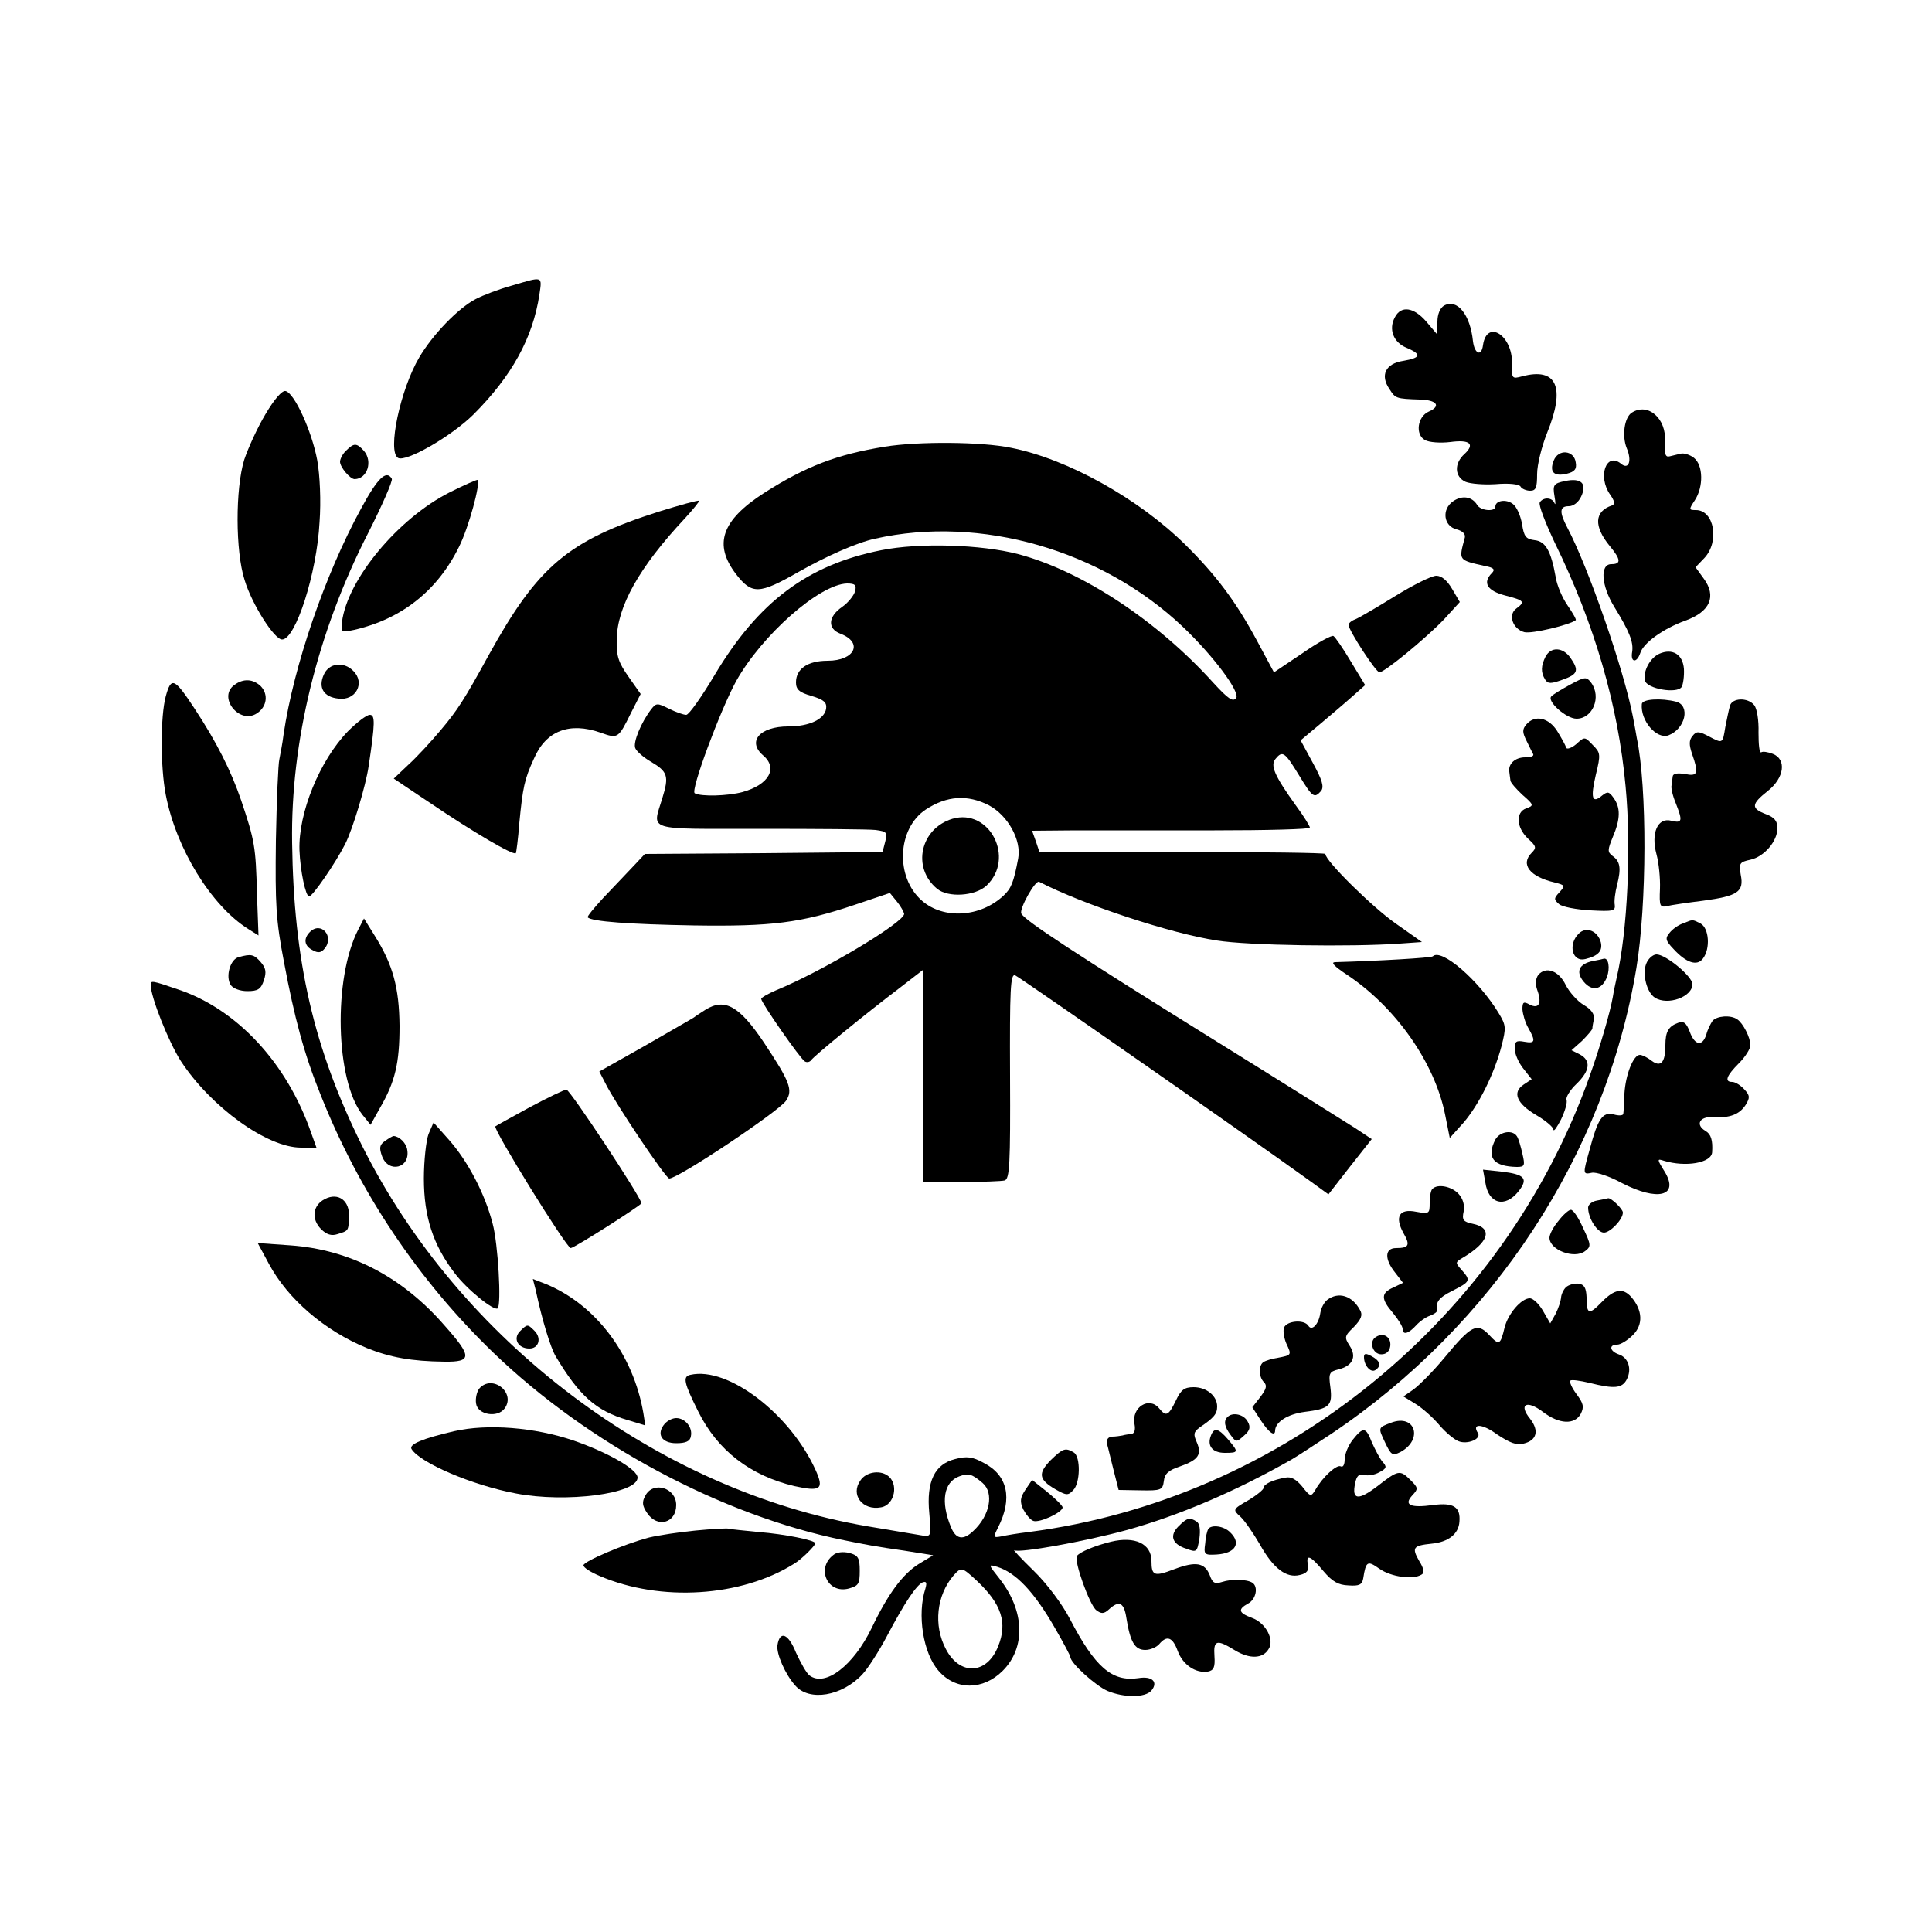
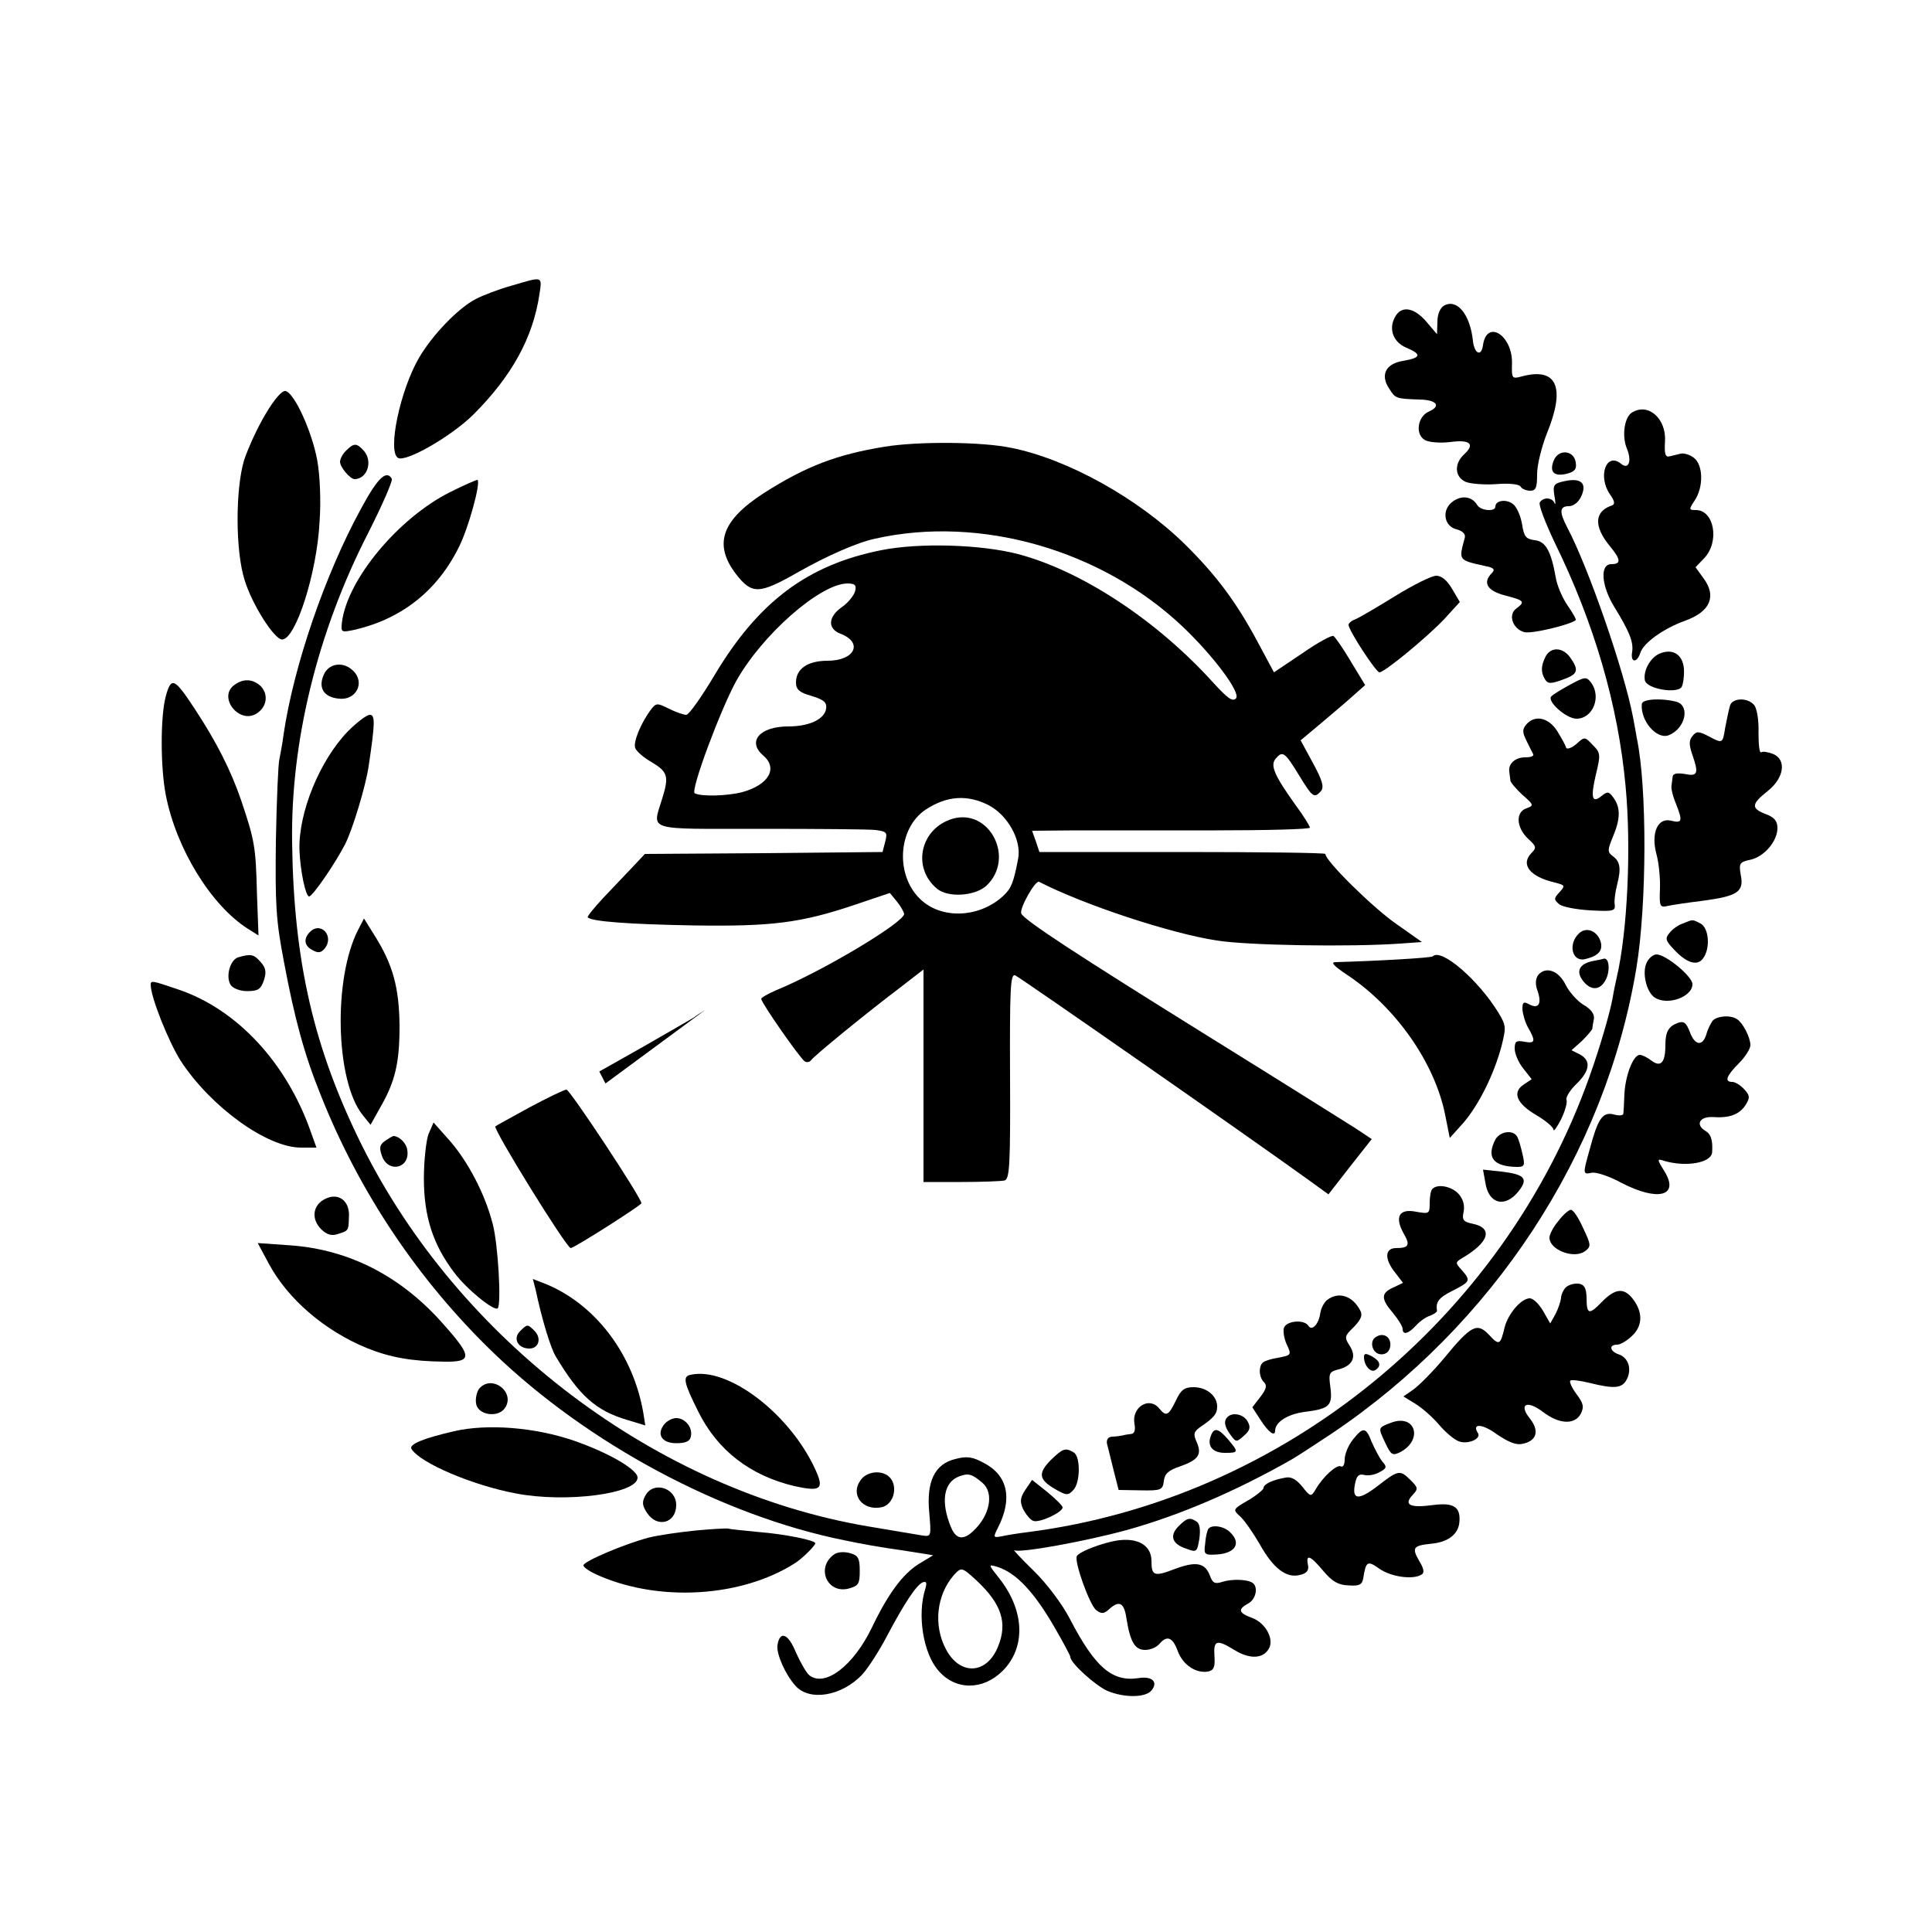
<svg xmlns="http://www.w3.org/2000/svg" version="1.0" width="500pt" height="500pt" viewBox="0 0 500 500" preserveAspectRatio="xMidYMid meet">
  <g transform="translate(0,500) scale(0.1,-0.1)" fill="#000000" stroke="none">
    <path d="M1325 4261 c-33 -9 -75 -25 -94 -35 -46 -24 -112 -93 -146 -151 -49 -83 -83 -243 -55 -260 20 -12 137 55 195 112 99 99 154 198 171 311 7 48 10 47 -71 23z" />
    <path d="M3737 4209 c-10 -6 -17 -22 -17 -42 l-1 -32 -28 33 c-32 37 -65 42 -81 11 -17 -31 -4 -65 30 -79 40 -17 38 -26 -9 -34 -45 -7 -60 -37 -35 -73 15 -24 17 -25 78 -27 45 -1 56 -17 24 -31 -30 -13 -36 -60 -10 -74 11 -6 40 -8 65 -5 51 7 65 -5 37 -31 -27 -24 -26 -59 3 -72 12 -5 47 -8 78 -6 34 3 60 0 64 -6 3 -6 15 -11 25 -11 15 0 18 8 18 43 0 24 12 72 26 107 48 118 25 170 -65 146 -26 -7 -27 -6 -26 33 2 73 -65 116 -75 48 -4 -31 -22 -23 -26 10 -7 69 -41 111 -75 92z" />
    <path d="M687 3928 c-21 -35 -45 -88 -55 -118 -23 -75 -23 -236 1 -311 19 -63 77 -154 97 -154 35 0 90 171 97 304 4 54 1 121 -6 160 -14 75 -59 174 -82 179 -9 2 -29 -21 -52 -60z" />
    <path d="M4223 3932 c-19 -12 -26 -60 -13 -92 14 -33 5 -57 -15 -40 -38 31 -61 -33 -28 -80 12 -17 13 -25 5 -28 -46 -15 -48 -54 -6 -105 29 -35 30 -47 4 -47 -30 0 -26 -56 8 -111 38 -62 50 -90 46 -116 -5 -28 12 -30 21 -3 8 26 59 63 117 84 64 23 81 63 47 109 l-21 29 23 24 c40 43 25 124 -22 124 -18 0 -19 1 -3 25 23 35 22 91 -2 110 -10 8 -26 13 -34 11 -8 -2 -21 -5 -29 -7 -11 -3 -14 6 -12 38 4 60 -44 102 -86 75z" />
    <path d="M2290 3844 c-124 -20 -205 -51 -313 -120 -110 -71 -131 -133 -72 -210 41 -53 60 -52 160 5 74 42 153 77 200 87 272 61 586 -29 796 -228 79 -75 150 -170 138 -185 -9 -10 -21 -1 -58 39 -145 161 -340 290 -506 334 -96 25 -256 30 -355 10 -190 -38 -317 -133 -430 -322 -34 -57 -67 -104 -74 -104 -7 0 -27 7 -45 16 -30 15 -33 15 -46 -2 -26 -34 -47 -85 -41 -100 3 -8 21 -24 40 -35 44 -26 48 -37 30 -95 -26 -86 -47 -79 254 -79 147 0 281 -1 298 -3 29 -4 31 -6 25 -30 l-7 -27 -308 -3 -307 -2 -32 -34 c-18 -19 -52 -55 -76 -80 -24 -26 -42 -48 -40 -50 10 -11 108 -18 274 -21 201 -3 277 6 419 54 l89 30 18 -22 c10 -12 18 -27 19 -32 0 -22 -210 -148 -332 -198 -21 -9 -38 -19 -38 -22 0 -10 101 -155 113 -162 5 -3 12 -2 16 3 7 11 143 122 229 187 l62 48 0 -275 0 -275 98 0 c53 0 104 2 112 4 13 4 15 42 14 270 -1 226 1 265 13 261 12 -5 592 -409 760 -530 l51 -37 56 72 56 71 -42 28 c-24 15 -189 119 -368 230 -357 222 -490 309 -497 326 -5 13 36 86 46 82 114 -59 341 -134 460 -152 81 -13 348 -17 474 -8 l57 4 -68 48 c-60 42 -182 162 -182 180 0 3 -166 5 -370 5 l-370 0 -9 27 -10 28 112 1 c62 0 223 0 360 0 136 0 247 3 247 7 0 4 -16 30 -36 57 -56 78 -67 104 -53 121 18 22 24 18 60 -41 36 -59 40 -62 58 -42 8 11 3 28 -21 72 l-32 59 49 41 c26 22 64 54 83 71 l35 31 -37 61 c-20 34 -41 64 -45 66 -4 3 -41 -17 -81 -45 l-73 -49 -44 82 c-55 102 -106 170 -186 249 -121 119 -304 221 -450 250 -76 16 -241 17 -327 3z m-77 -374 c-3 -11 -18 -30 -34 -41 -36 -25 -38 -56 -4 -69 60 -23 37 -70 -33 -70 -52 0 -82 -21 -82 -56 0 -18 8 -26 40 -35 33 -10 40 -17 38 -33 -4 -27 -43 -46 -98 -46 -74 0 -107 -39 -65 -75 39 -33 15 -76 -54 -95 -38 -10 -106 -12 -123 -3 -12 6 66 215 107 290 67 120 216 251 287 253 21 0 25 -4 21 -20z m346 -554 c49 -26 85 -90 76 -138 -12 -63 -18 -77 -38 -96 -60 -56 -155 -62 -211 -13 -70 61 -64 187 10 236 55 36 108 39 163 11z" />
    <path d="M2465 2881 c-83 -25 -106 -126 -40 -181 29 -24 99 -19 128 8 75 71 8 201 -88 173z" />
    <path d="M896 3834 c-9 -8 -16 -22 -16 -29 0 -14 26 -45 38 -45 33 1 47 46 24 73 -19 21 -26 21 -46 1z" />
    <path d="M4021 3808 c-12 -30 1 -42 34 -34 20 5 26 12 23 29 -4 32 -45 36 -57 5z" />
    <path d="M934 3683 c-93 -170 -174 -407 -200 -583 -3 -25 -9 -54 -11 -65 -3 -11 -7 -105 -9 -210 -2 -166 0 -206 21 -315 27 -144 52 -238 95 -344 100 -252 253 -480 447 -667 245 -236 591 -421 907 -485 53 -11 86 -17 156 -27 l75 -12 -38 -23 c-41 -26 -79 -77 -121 -165 -47 -97 -120 -154 -161 -123 -8 6 -23 33 -35 59 -20 50 -42 58 -48 19 -3 -22 20 -75 46 -104 36 -42 121 -28 174 29 14 15 43 60 63 98 47 89 77 133 93 140 10 3 11 -1 7 -16 -22 -67 -6 -168 34 -213 44 -51 115 -51 166 0 60 60 57 155 -8 238 -30 38 -30 38 -6 31 48 -15 95 -64 149 -158 22 -38 40 -72 40 -75 0 -16 66 -75 96 -88 43 -18 98 -18 114 1 18 22 2 38 -34 32 -68 -10 -112 28 -177 153 -19 37 -59 91 -94 125 -33 32 -55 56 -50 53 13 -8 184 23 290 52 137 38 282 100 428 183 12 7 57 36 102 66 419 281 710 724 790 1206 27 163 28 468 1 595 -1 8 -6 33 -10 55 -23 120 -115 386 -170 490 -21 40 -20 55 4 55 12 0 25 10 32 25 16 34 0 49 -42 40 -29 -6 -32 -10 -27 -39 3 -17 3 -25 0 -18 -6 15 -29 16 -38 2 -4 -6 14 -52 38 -103 104 -212 165 -424 184 -632 15 -158 5 -376 -23 -495 -3 -14 -8 -36 -10 -50 -7 -40 -33 -129 -60 -205 -224 -631 -795 -1095 -1453 -1180 -25 -3 -56 -8 -69 -11 -22 -4 -22 -3 -9 23 38 75 25 135 -37 167 -29 16 -44 18 -74 10 -53 -13 -75 -58 -67 -140 5 -59 5 -61 -17 -58 -13 2 -77 13 -143 24 -545 93 -1057 480 -1309 987 -124 250 -176 475 -180 782 -4 260 65 544 196 800 37 73 65 137 62 142 -14 24 -37 2 -80 -78z m1609 -2521 c30 -26 19 -84 -24 -124 -26 -25 -45 -22 -58 10 -27 65 -19 116 21 131 24 9 33 7 61 -17z m-15 -253 c64 -60 80 -109 55 -170 -29 -73 -99 -76 -135 -7 -33 62 -24 140 20 191 20 22 21 22 60 -14z" />
    <path d="M1164 3726 c-133 -67 -265 -225 -279 -336 -3 -27 -2 -27 32 -20 122 28 215 101 271 215 25 50 56 164 48 173 -2 1 -34 -13 -72 -32z" />
    <path d="M3761 3703 c-31 -21 -25 -65 9 -73 15 -4 23 -12 21 -21 -16 -60 -18 -58 53 -74 22 -4 26 -9 17 -18 -25 -25 -12 -46 34 -58 50 -13 53 -16 29 -34 -22 -16 -9 -53 21 -61 19 -5 118 19 133 31 2 2 -8 19 -21 38 -14 20 -28 53 -31 74 -12 67 -26 92 -54 95 -23 3 -28 9 -33 42 -4 22 -14 45 -24 52 -17 13 -45 9 -45 -7 0 -14 -38 -11 -47 4 -13 22 -39 26 -62 10z" />
-     <path d="M1705 3676 c-235 -75 -313 -141 -440 -371 -63 -115 -81 -143 -124 -194 -25 -30 -63 -71 -84 -90 l-38 -36 100 -67 c102 -69 210 -133 216 -126 1 1 6 37 9 78 9 92 13 113 38 167 31 72 92 95 172 67 45 -16 46 -16 79 51 l25 49 -31 44 c-26 37 -32 53 -31 96 1 86 58 188 176 314 22 24 39 45 37 46 -2 2 -49 -11 -104 -28z" />
    <path d="M3610 3457 c-47 -29 -93 -56 -103 -60 -9 -3 -17 -10 -17 -14 0 -14 71 -123 80 -123 13 0 121 89 167 137 l41 45 -20 34 c-13 22 -27 34 -41 34 -12 0 -60 -24 -107 -53z" />
    <path d="M4000 3301 c-12 -24 -13 -41 -1 -60 7 -11 15 -11 45 0 40 14 43 24 20 57 -19 27 -50 29 -64 3z" />
    <path d="M4294 3308 c-24 -11 -42 -45 -37 -69 5 -22 83 -35 95 -17 4 7 7 28 6 47 -3 38 -30 54 -64 39z" />
    <path d="M838 3254 c-15 -33 -1 -58 38 -62 45 -6 70 41 38 72 -25 25 -63 20 -76 -10z" />
    <path d="M4065 3229 c-22 -12 -44 -25 -50 -31 -13 -12 38 -58 65 -58 42 0 65 56 38 93 -12 16 -16 16 -53 -4z" />
    <path d="M429 3198 c-14 -52 -14 -183 0 -255 27 -140 118 -287 213 -347 l27 -17 -4 108 c-3 122 -6 138 -41 242 -26 76 -63 150 -121 238 -52 79 -60 82 -74 31z" />
    <path d="M606 3227 c-43 -32 14 -103 59 -73 26 17 30 49 10 70 -20 19 -45 21 -69 3z" />
    <path d="M4249 3178 c-4 -43 38 -92 69 -81 44 17 57 77 20 87 -39 10 -88 7 -89 -6z" />
    <path d="M4477 3173 c-3 -10 -8 -35 -12 -55 -7 -43 -6 -43 -44 -23 -25 13 -31 13 -41 0 -9 -11 -9 -22 -1 -46 18 -51 15 -59 -19 -52 -19 3 -30 1 -31 -6 -1 -6 -2 -17 -3 -23 -2 -7 3 -28 11 -47 18 -46 17 -52 -12 -45 -35 9 -53 -32 -38 -87 6 -22 10 -62 9 -89 -2 -45 0 -49 18 -45 12 3 54 9 94 14 89 12 106 23 97 67 -5 30 -3 33 25 39 36 8 70 48 70 82 0 18 -8 28 -30 36 -39 15 -38 26 5 60 43 34 49 82 13 96 -13 5 -26 7 -30 4 -5 -2 -7 21 -7 51 1 32 -4 62 -11 71 -17 21 -58 19 -63 -2z" />
    <path d="M901 3108 c-74 -76 -129 -212 -126 -308 2 -54 16 -120 25 -120 9 0 68 86 93 135 20 39 54 153 61 202 17 113 17 133 3 133 -8 0 -33 -19 -56 -42z" />
    <path d="M3950 3125 c-11 -13 -10 -21 1 -43 7 -15 15 -30 17 -34 2 -5 -7 -8 -21 -8 -26 0 -44 -17 -41 -37 1 -7 2 -17 3 -23 0 -5 15 -22 31 -37 30 -26 30 -28 10 -35 -28 -10 -26 -49 4 -78 22 -20 23 -24 10 -37 -30 -30 -5 -62 60 -77 27 -7 27 -8 12 -25 -15 -16 -15 -19 -1 -31 8 -7 45 -14 81 -16 57 -3 65 -2 63 14 -2 9 1 33 6 52 11 43 8 61 -12 75 -13 10 -13 15 1 49 20 47 20 76 2 101 -12 17 -16 17 -30 6 -26 -22 -30 -6 -16 54 13 53 12 57 -8 77 -21 22 -21 22 -43 2 -12 -10 -24 -14 -26 -9 -1 6 -12 25 -23 43 -22 35 -58 43 -80 17z" />
    <path d="M927 2594 c-65 -126 -59 -390 11 -479 l21 -26 24 43 c40 69 51 117 51 213 -1 99 -17 158 -64 233 l-28 45 -15 -29z" />
    <path d="M4355 2610 c-12 -4 -27 -15 -34 -24 -12 -14 -11 -20 10 -42 33 -36 61 -45 76 -25 20 26 16 79 -6 91 -22 11 -19 11 -46 0z" />
    <path d="M802 2588 c-17 -17 -15 -36 7 -47 14 -8 22 -7 31 4 26 31 -9 72 -38 43z" />
    <path d="M4086 2584 c-29 -28 -17 -75 17 -66 33 8 45 21 40 43 -8 30 -38 42 -57 23z" />
    <path d="M618 2523 c-22 -5 -35 -50 -21 -72 6 -9 24 -16 43 -16 28 0 35 5 43 28 7 22 5 32 -9 48 -17 19 -24 21 -56 12z" />
    <path d="M3708 2525 c-4 -4 -144 -12 -252 -15 -13 0 -4 -10 29 -32 127 -84 228 -228 255 -363 l12 -60 36 40 c39 46 78 123 98 198 12 48 12 53 -8 86 -52 85 -148 168 -170 146z" />
    <path d="M4260 2505 c-10 -27 2 -74 23 -87 33 -21 97 2 97 35 0 20 -69 77 -93 77 -9 0 -22 -11 -27 -25z" />
    <path d="M4123 2513 c-36 -7 -46 -27 -25 -53 22 -27 48 -22 61 12 8 23 4 49 -8 47 -3 -1 -16 -4 -28 -6z" />
    <path d="M3981 2477 c-7 -10 -8 -23 -3 -38 13 -35 5 -51 -19 -39 -16 9 -19 7 -19 -12 1 -13 7 -34 15 -48 20 -35 18 -41 -10 -36 -21 4 -25 1 -25 -18 0 -13 10 -36 22 -51 l22 -28 -21 -14 c-30 -20 -18 -49 33 -79 24 -14 44 -31 44 -37 1 -7 9 5 20 26 10 21 17 44 14 51 -2 6 9 25 26 41 35 34 38 60 9 76 l-22 11 27 24 c14 14 26 28 27 32 0 4 2 15 4 25 2 12 -7 25 -26 36 -17 10 -38 34 -47 52 -18 37 -51 49 -71 26z" />
    <path d="M390 2451 c0 -31 46 -147 78 -197 78 -119 223 -224 311 -224 l40 0 -14 39 c-63 181 -192 319 -343 370 -70 24 -72 24 -72 12z" />
-     <path d="M1826 2387 c-11 -7 -25 -16 -30 -20 -6 -4 -64 -37 -128 -74 l-117 -66 16 -31 c25 -51 156 -246 165 -246 23 0 281 172 302 201 19 28 10 50 -57 151 -63 94 -101 116 -151 85z" />
+     <path d="M1826 2387 c-11 -7 -25 -16 -30 -20 -6 -4 -64 -37 -128 -74 l-117 -66 16 -31 z" />
    <path d="M4432 2358 c-5 -7 -13 -23 -16 -35 -10 -32 -30 -29 -43 7 -9 23 -15 28 -30 23 -25 -9 -33 -23 -33 -58 0 -45 -12 -58 -36 -40 -10 8 -24 15 -30 15 -17 0 -37 -51 -40 -100 -1 -25 -2 -48 -3 -53 -1 -4 -12 -5 -25 -1 -29 7 -41 -12 -62 -91 -18 -64 -18 -65 6 -60 11 2 45 -9 76 -26 94 -49 151 -35 112 29 -20 32 -20 34 -2 28 56 -17 123 -6 125 22 2 31 -3 47 -17 55 -27 16 -16 38 19 36 44 -3 69 7 85 32 11 18 11 24 -4 40 -9 10 -23 19 -31 19 -21 0 -15 16 17 48 17 17 30 38 30 47 0 20 -19 57 -34 67 -17 12 -53 9 -64 -4z" />
    <path d="M1370 2134 c-47 -26 -86 -47 -88 -49 -7 -6 184 -315 195 -315 9 0 183 111 183 116 0 14 -185 294 -194 294 -6 0 -49 -21 -96 -46z" />
    <path d="M1109 2065 c-6 -16 -12 -68 -12 -115 0 -99 24 -172 79 -244 32 -43 103 -100 112 -92 10 10 1 167 -13 219 -20 78 -65 163 -113 217 l-40 45 -13 -30z" />
    <path d="M3870 2051 c-24 -47 -5 -70 56 -71 20 0 21 4 14 34 -4 18 -10 39 -14 45 -11 18 -44 13 -56 -8z" />
    <path d="M996 2047 c-14 -10 -15 -18 -7 -40 17 -44 73 -30 65 17 -2 17 -20 35 -35 36 -3 0 -13 -6 -23 -13z" />
    <path d="M3844 1940 c8 -56 51 -67 86 -23 26 33 16 44 -45 51 l-47 5 6 -33z" />
    <path d="M3707 1923 c-4 -3 -7 -20 -7 -36 0 -28 -1 -29 -35 -23 -44 9 -56 -13 -33 -55 18 -31 15 -39 -19 -39 -29 0 -31 -28 -2 -64 l20 -26 -25 -12 c-32 -14 -33 -29 -1 -66 14 -17 25 -35 25 -41 0 -17 15 -13 35 9 10 11 26 22 36 25 10 4 18 9 18 13 -4 23 5 34 41 52 45 23 47 26 23 53 -17 19 -17 20 1 31 70 41 81 78 27 89 -24 5 -28 10 -23 32 3 16 -2 33 -13 45 -18 20 -55 27 -68 13z" />
    <path d="M841 1897 c-32 -16 -36 -52 -10 -78 14 -14 27 -18 42 -13 29 9 29 8 30 44 3 42 -27 65 -62 47z" />
-     <path d="M4133 1893 c-13 -2 -23 -11 -23 -18 0 -28 24 -65 41 -65 16 0 49 34 49 52 0 9 -30 38 -38 37 -4 -1 -17 -4 -29 -6z" />
    <path d="M4033 1840 c-13 -15 -23 -35 -23 -43 0 -32 64 -56 92 -35 16 12 16 16 -5 60 -12 27 -26 48 -32 47 -5 0 -20 -13 -32 -29z" />
    <path d="M696 1729 c49 -91 144 -173 254 -218 60 -24 115 -34 200 -35 72 -1 72 13 1 93 -110 127 -246 197 -399 208 l-85 6 29 -54z" />
    <path d="M1386 1663 c17 -80 39 -151 52 -173 61 -102 104 -141 186 -165 l46 -14 -5 32 c-26 151 -122 279 -250 333 l-36 14 7 -27z" />
    <path d="M4052 1668 c-6 -6 -12 -19 -12 -27 -1 -9 -7 -27 -14 -41 l-14 -25 -19 33 c-10 17 -25 32 -34 32 -22 0 -56 -40 -65 -75 -11 -46 -14 -48 -40 -20 -31 33 -46 26 -116 -59 -29 -35 -65 -71 -80 -82 l-26 -18 31 -19 c18 -11 45 -35 62 -55 16 -19 39 -38 50 -42 23 -9 59 6 50 21 -17 26 11 25 49 -3 33 -22 51 -29 69 -24 34 8 41 33 17 64 -31 38 -9 50 33 18 42 -32 82 -34 98 -5 9 18 7 27 -11 51 -12 16 -19 32 -16 35 3 3 25 0 50 -6 64 -16 84 -14 96 9 14 27 4 57 -21 65 -23 8 -26 25 -4 25 9 0 27 11 41 25 27 27 25 64 -4 98 -22 25 -44 21 -77 -13 -33 -34 -39 -32 -39 13 -1 24 -6 33 -21 35 -11 1 -26 -3 -33 -10z" />
    <path d="M3435 1636 c-8 -6 -16 -21 -18 -34 -4 -29 -22 -48 -31 -33 -11 17 -56 13 -63 -5 -3 -8 0 -27 6 -41 14 -30 14 -30 -22 -37 -14 -2 -31 -7 -37 -11 -13 -8 -13 -38 1 -52 9 -9 6 -18 -9 -38 l-21 -27 22 -34 c21 -32 37 -43 37 -26 1 22 32 42 76 48 65 8 73 16 67 64 -5 36 -3 40 21 46 36 9 48 32 29 61 -14 22 -14 25 11 49 19 20 23 31 16 43 -20 38 -56 49 -85 27z" />
    <path d="M1345 1554 c-18 -19 -4 -44 25 -44 24 0 32 26 14 45 -19 19 -19 19 -39 -1z" />
    <path d="M3561 1540 c-19 -11 -9 -45 14 -45 13 0 21 8 23 21 3 23 -17 37 -37 24z" />
    <path d="M3530 1488 c0 -22 17 -41 29 -34 17 11 13 24 -9 36 -15 8 -20 8 -20 -2z" />
    <path d="M1787 1442 c-21 -4 -17 -21 20 -95 50 -101 135 -166 249 -193 68 -15 77 -8 55 41 -66 146 -227 269 -324 247z" />
    <path d="M1240 1406 c-6 -8 -10 -25 -8 -38 4 -30 56 -38 74 -13 30 41 -33 90 -66 51z" />
    <path d="M3043 1375 c-19 -39 -25 -42 -43 -20 -26 32 -72 3 -64 -40 3 -16 0 -25 -8 -26 -7 -1 -17 -2 -23 -4 -5 -1 -18 -3 -27 -3 -11 -1 -15 -8 -13 -19 3 -10 10 -41 17 -68 l13 -51 57 -1 c53 -1 57 1 60 24 2 19 12 28 42 38 48 17 57 31 43 63 -9 20 -8 26 8 38 37 25 45 35 45 54 0 27 -27 50 -61 50 -24 0 -33 -7 -46 -35z" />
    <path d="M3177 1333 c-11 -10 -8 -26 8 -47 14 -19 15 -19 35 -1 15 13 17 22 9 36 -10 19 -39 25 -52 12z" />
    <path d="M1720 1315 c-22 -26 -8 -50 30 -50 25 0 36 5 38 18 5 23 -15 47 -38 47 -10 0 -23 -7 -30 -15z" />
    <path d="M3600 1318 c-34 -13 -34 -12 -15 -52 15 -32 19 -34 39 -24 60 32 39 100 -24 76z" />
    <path d="M1175 1296 c-82 -19 -117 -34 -110 -46 22 -36 158 -94 270 -115 129 -25 315 -1 315 41 0 21 -76 65 -166 96 -100 34 -222 44 -309 24z" />
    <path d="M3134 1285 c-11 -27 4 -45 36 -45 36 0 36 2 8 35 -25 29 -36 31 -44 10z" />
    <path d="M3501 1274 c-12 -15 -21 -38 -21 -51 0 -13 -4 -21 -10 -18 -10 6 -47 -27 -66 -61 -11 -18 -13 -18 -34 9 -15 18 -28 26 -43 23 -34 -6 -57 -17 -57 -27 0 -4 -18 -19 -40 -32 -40 -23 -40 -24 -20 -42 11 -10 33 -42 50 -71 35 -63 69 -89 104 -80 18 4 24 12 21 26 -6 29 6 25 40 -16 23 -27 38 -36 65 -37 28 -2 35 2 38 18 7 45 11 47 42 25 30 -21 87 -29 109 -15 8 4 6 16 -6 35 -20 35 -16 40 32 45 43 4 70 25 72 57 3 38 -15 50 -68 43 -59 -8 -77 0 -54 25 16 17 15 20 -4 39 -28 28 -32 27 -86 -15 -50 -38 -67 -36 -58 7 4 20 10 25 23 22 10 -3 28 0 40 7 19 10 20 14 7 28 -7 9 -19 32 -27 50 -15 39 -22 40 -49 6z" />
    <path d="M2719 1221 c-33 -34 -31 -50 12 -75 28 -16 33 -17 46 -3 19 18 20 87 2 98 -22 13 -28 11 -60 -20z" />
    <path d="M2227 1169 c-27 -37 5 -79 53 -70 36 6 47 63 16 83 -21 14 -55 8 -69 -13z" />
    <path d="M2654 1145 c-14 -21 -15 -31 -6 -51 7 -13 18 -27 26 -30 16 -6 76 22 76 35 0 4 -18 22 -40 40 l-39 31 -17 -25z" />
    <path d="M1670 1129 c-9 -16 -8 -26 5 -45 26 -39 75 -26 75 21 0 45 -60 63 -80 24z" />
    <path d="M3050 1050 c-24 -24 -17 -46 20 -58 27 -10 28 -9 34 26 3 23 1 39 -7 44 -18 12 -25 10 -47 -12z" />
    <path d="M1800 1039 c-41 -4 -95 -12 -120 -18 -65 -17 -170 -62 -170 -72 0 -6 19 -18 43 -28 157 -67 365 -54 502 32 19 11 55 47 55 53 0 8 -81 24 -145 29 -38 4 -74 7 -80 9 -5 1 -44 -1 -85 -5z" />
    <path d="M3127 1043 c-3 -5 -7 -21 -8 -38 -4 -28 -2 -30 30 -28 48 3 64 29 35 57 -16 17 -49 21 -57 9z" />
    <path d="M2875 1010 c-41 -10 -82 -27 -88 -37 -8 -13 33 -127 50 -140 13 -10 20 -10 33 2 26 24 39 18 45 -22 10 -63 22 -83 49 -83 13 0 29 7 36 15 20 24 35 18 48 -18 13 -35 46 -58 78 -53 15 3 19 11 17 40 -3 42 6 44 53 15 38 -23 72 -22 87 3 16 24 -7 68 -43 81 -35 13 -37 22 -10 37 21 11 27 44 11 54 -14 9 -54 10 -78 2 -19 -6 -25 -3 -32 17 -13 33 -36 37 -92 16 -52 -20 -59 -17 -59 21 0 45 -43 65 -105 50z" />
    <path d="M2157 976 c-46 -35 -15 -102 40 -87 25 7 28 12 28 46 0 33 -4 40 -27 46 -16 4 -33 2 -41 -5z" />
  </g>
</svg>